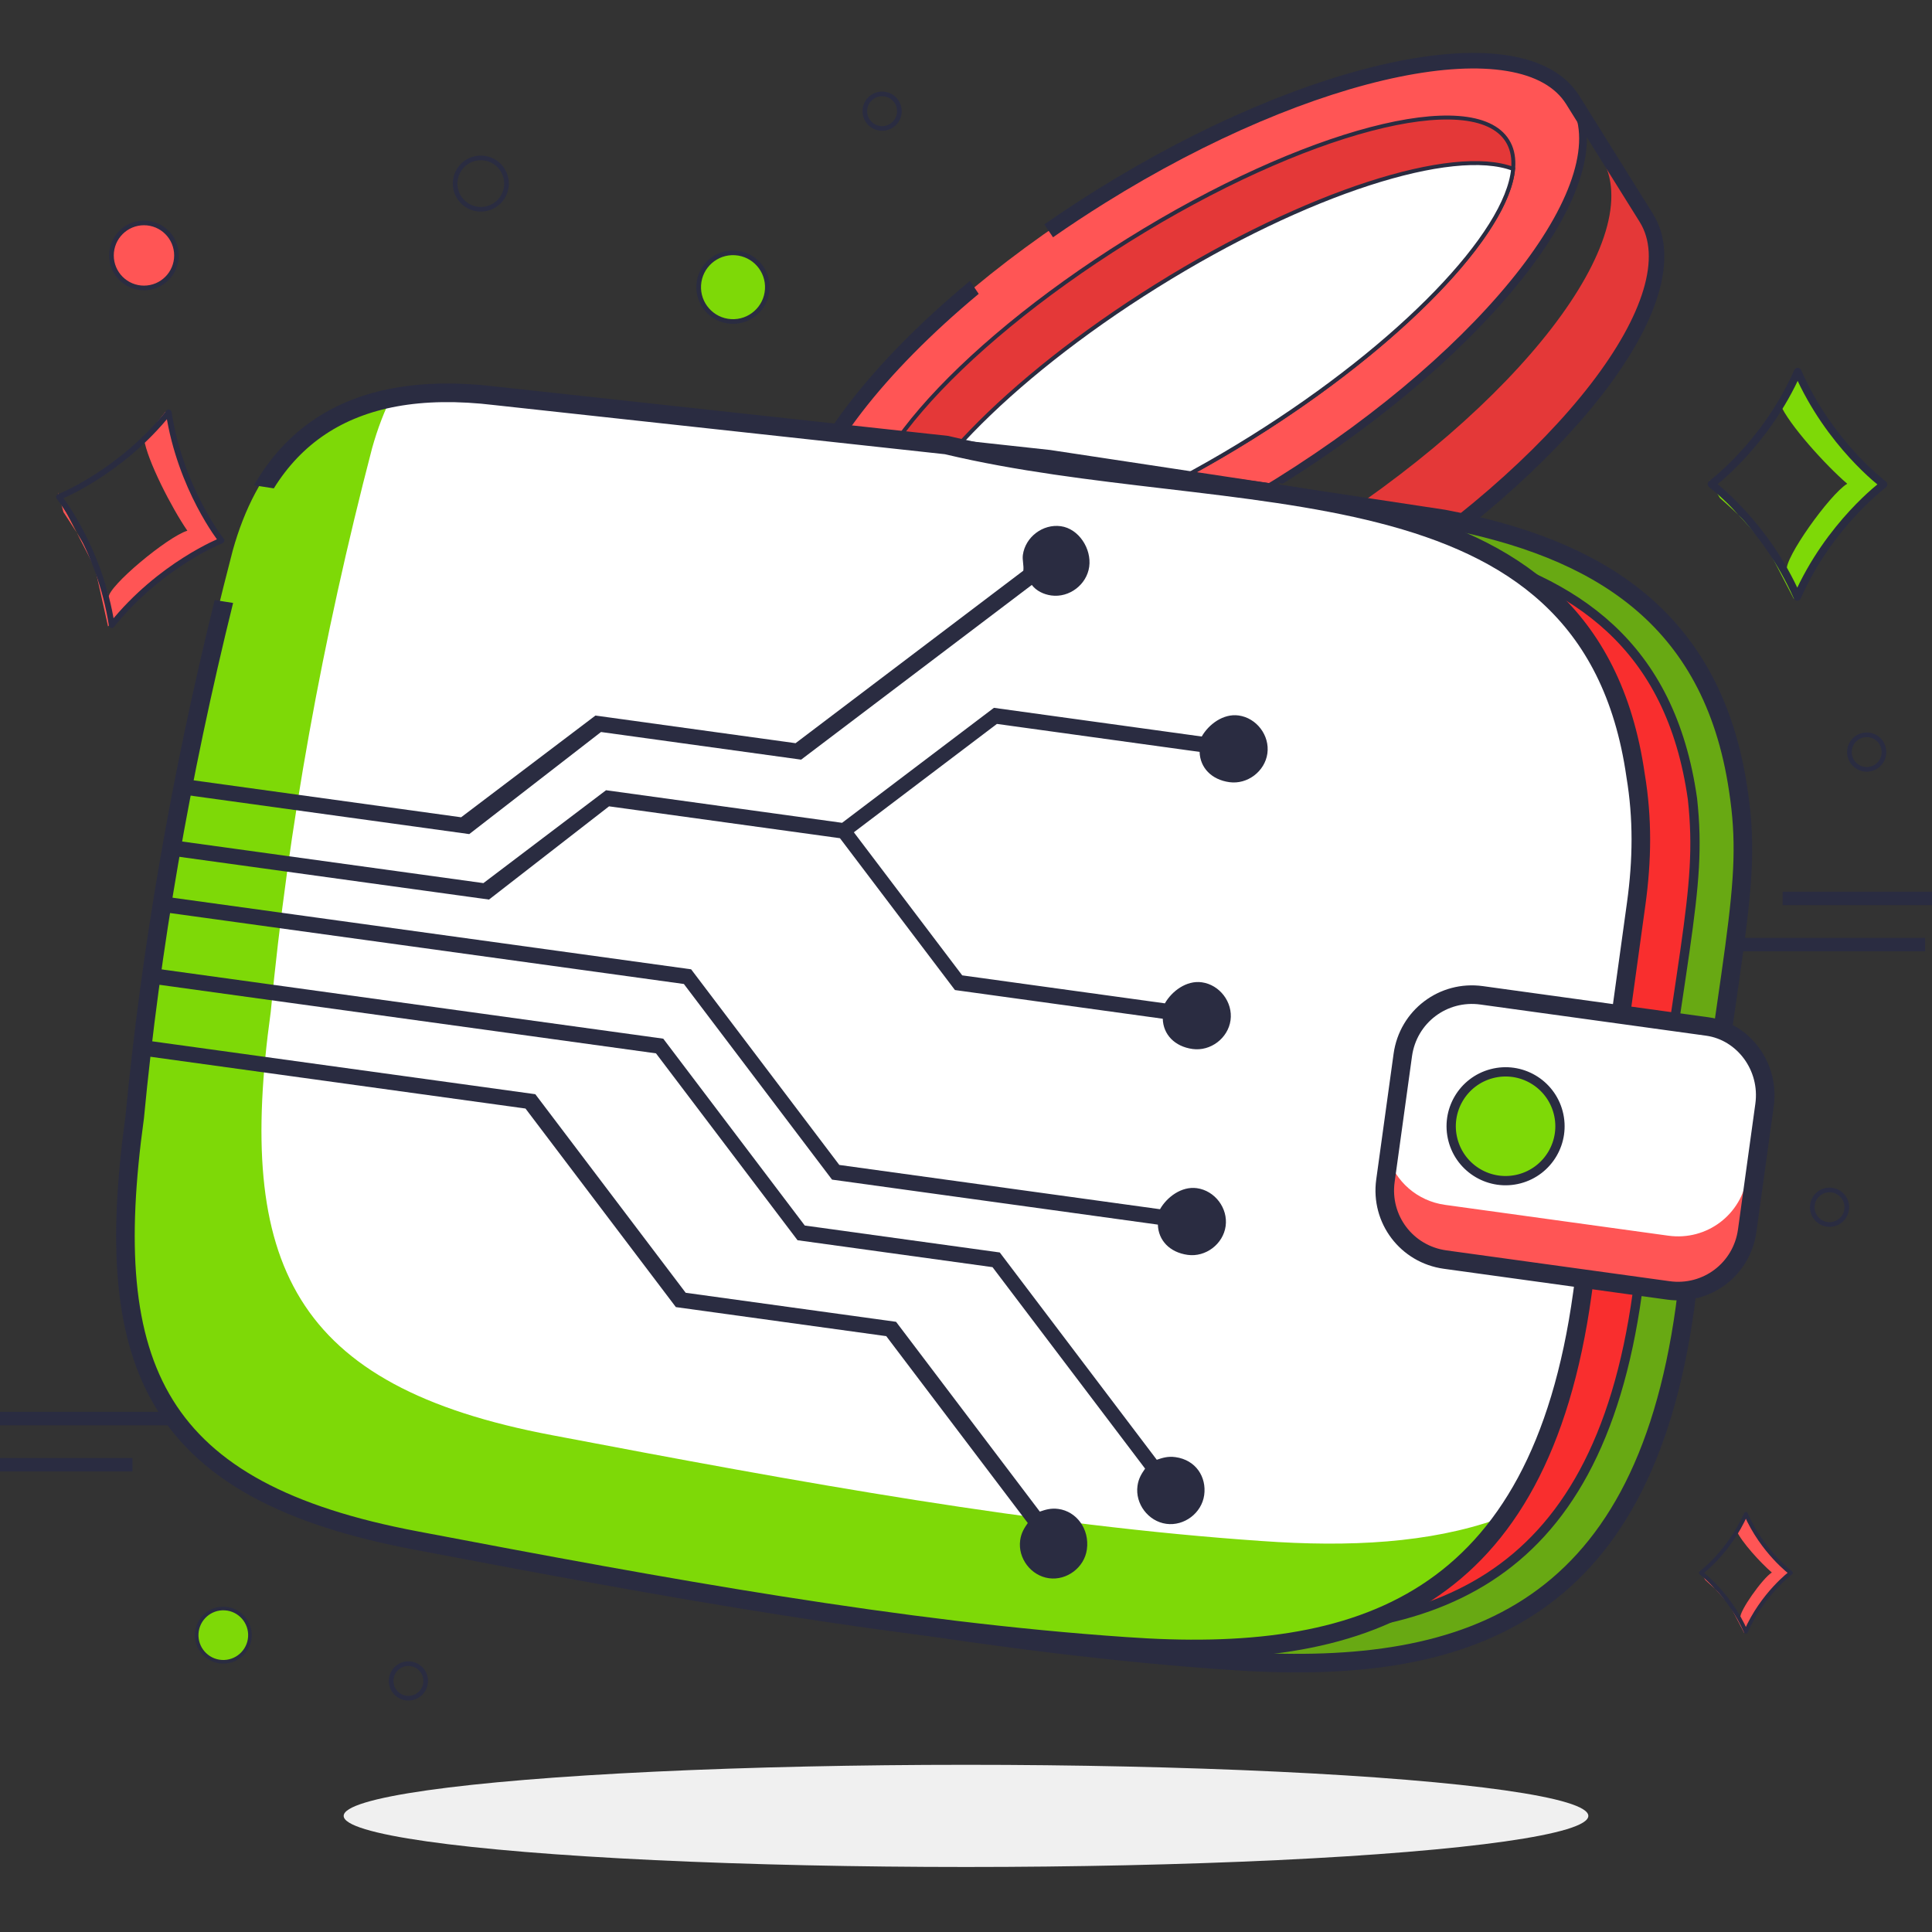
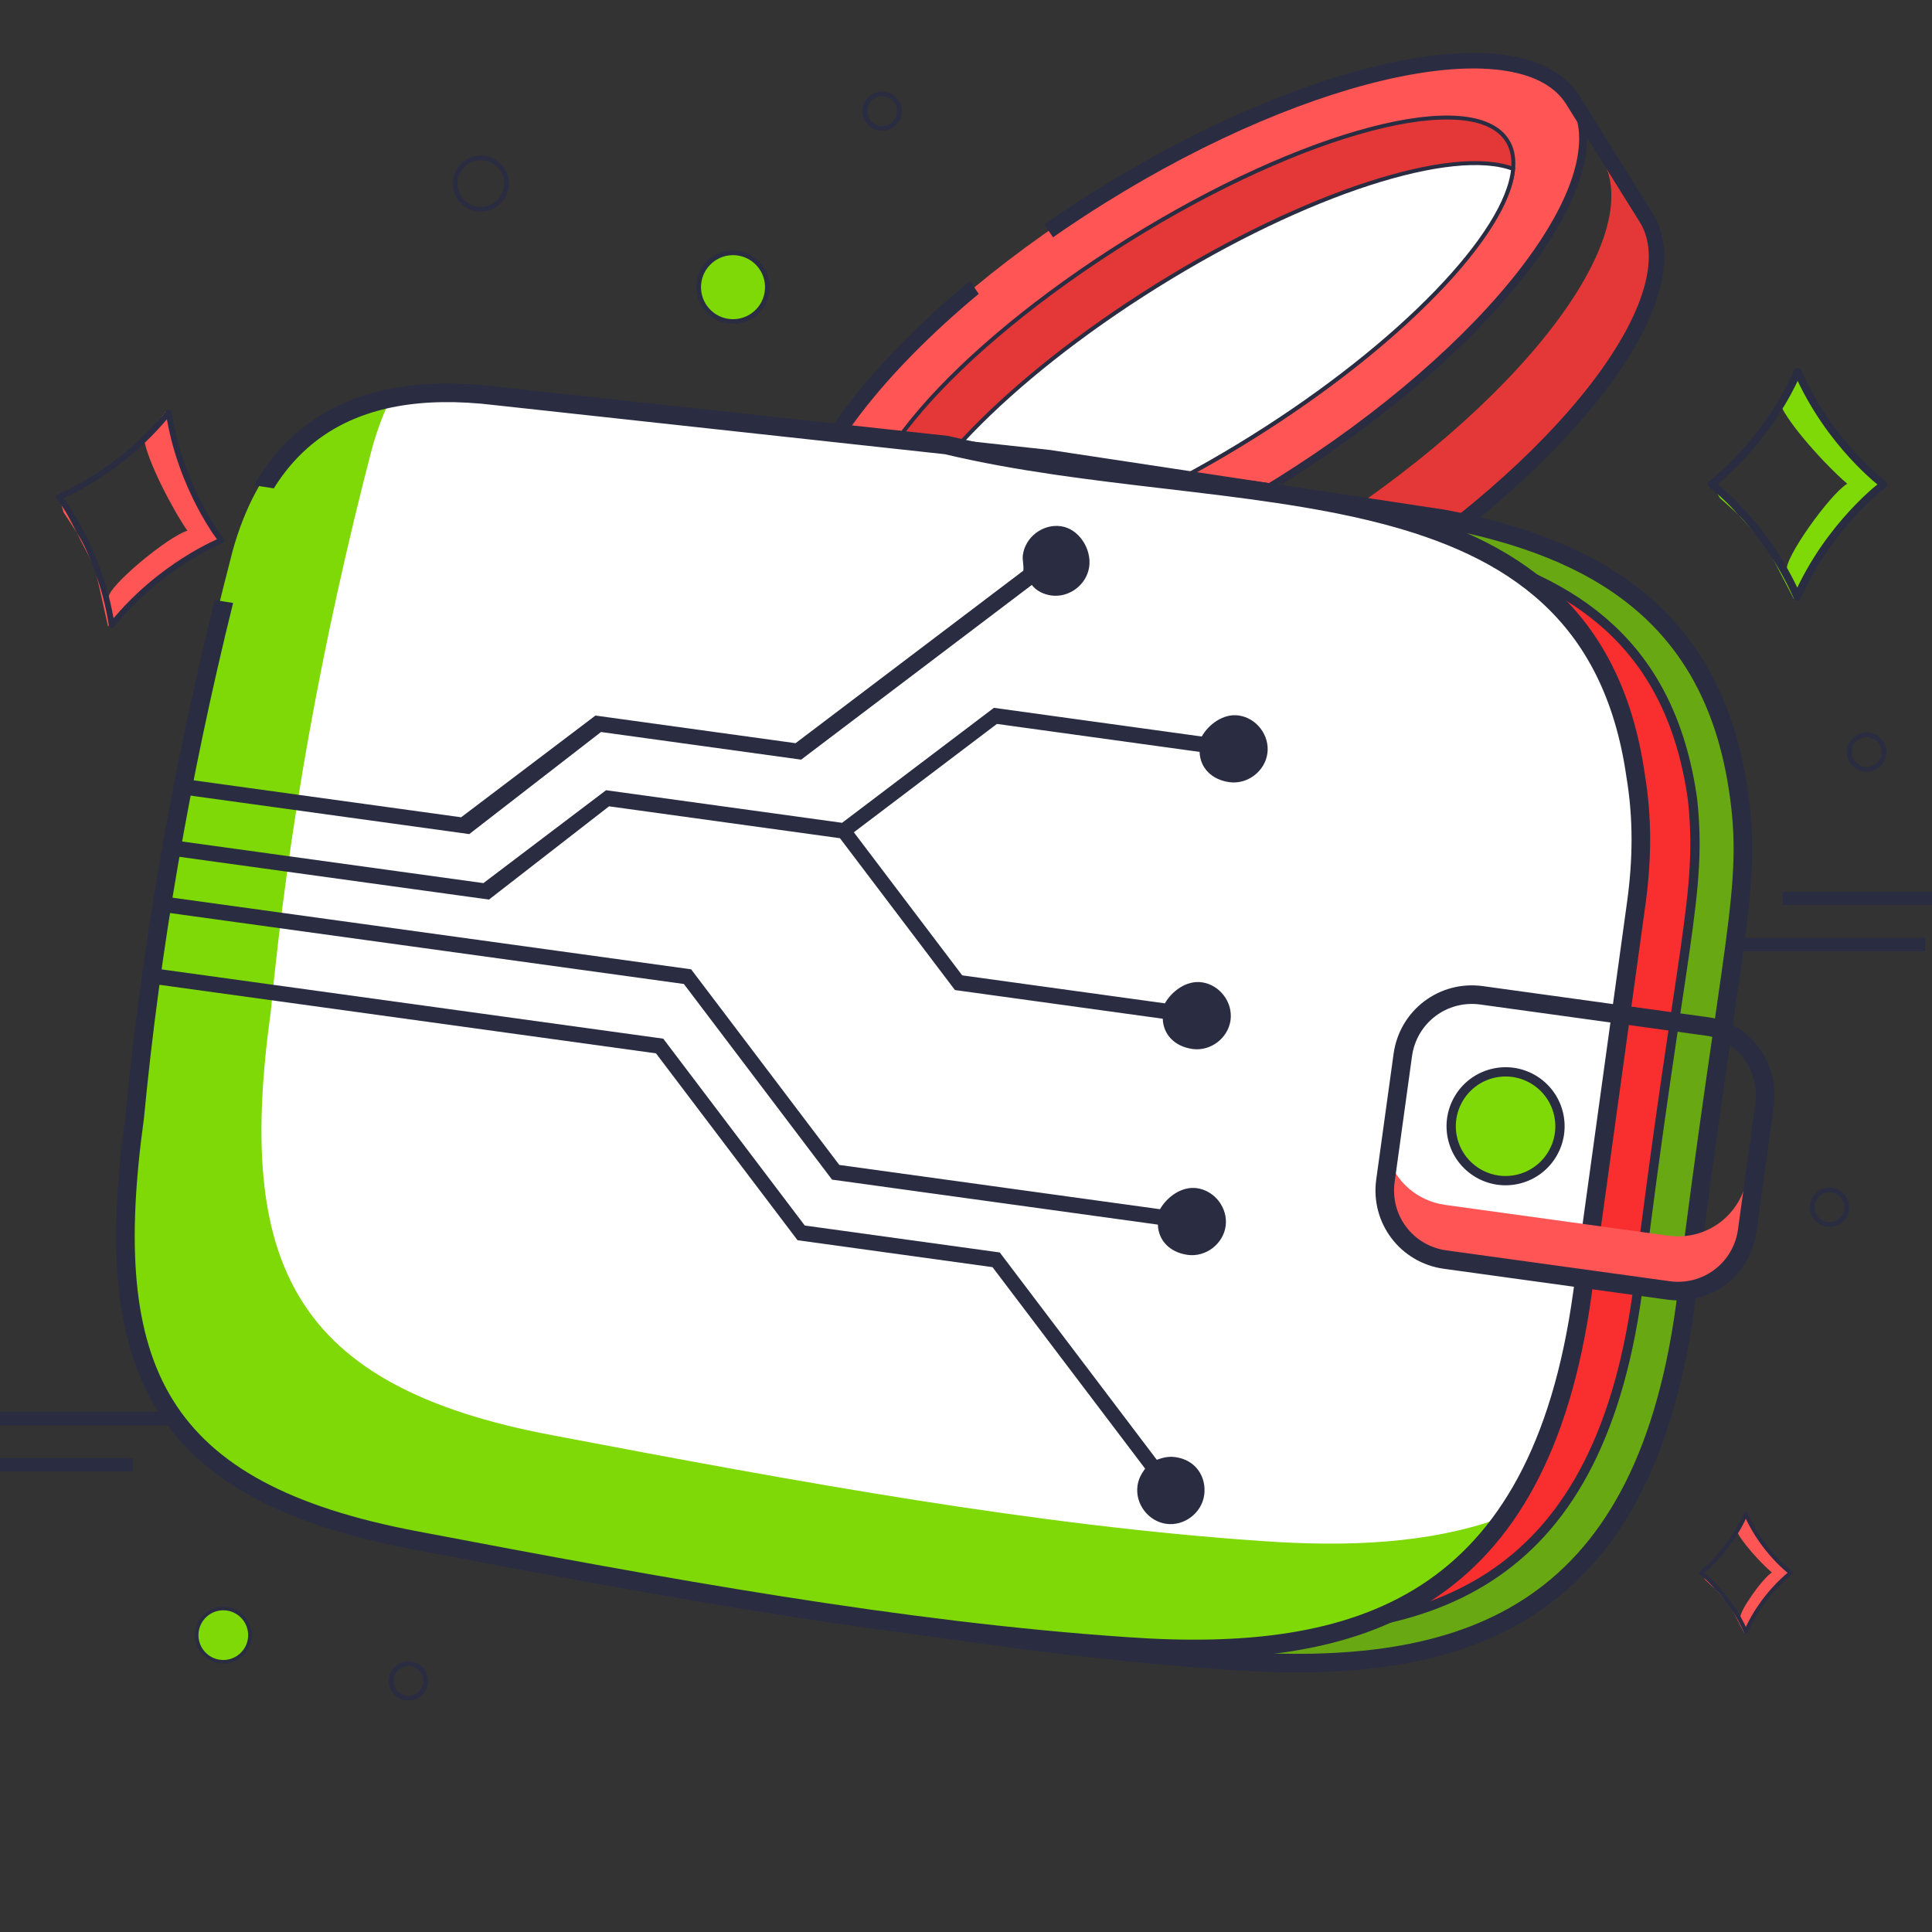
<svg xmlns="http://www.w3.org/2000/svg" width="208" height="208" viewBox="0 0 208 208" fill="none">
  <rect x="0" y="0" width="208" height="208" fill="#333333" stroke="none" />
  <g clip-path="url(#clip0_41_7713)">
    <path fill-rule="evenodd" clip-rule="evenodd" d="M167.606 9.286L172.373 16.923C177.663 25.401 163.483 43.8 140.699 58.019C119.408 71.307 98.139 76.242 91.126 69.913L94.277 74.962C99.568 83.439 122.327 78.785 145.11 64.566C167.894 50.346 182.073 31.947 176.784 23.47L168.866 10.784C168.52 10.229 168.098 9.73 167.606 9.286Z" fill="#E43838" />
    <path d="M118.489 21.165C141.271 6.946 164.03 2.291 169.321 10.768C174.612 19.246 160.431 37.646 137.648 51.865C114.864 66.084 92.106 70.738 86.814 62.26C81.525 53.783 95.704 35.384 118.489 21.165Z" fill="#FF5555" />
    <path d="M121.433 25.883C140.332 14.088 158.623 9.287 162.287 15.159C165.951 21.031 153.603 35.353 134.704 47.147C115.806 58.941 97.515 63.742 93.85 57.87C90.186 51.998 102.535 37.677 121.433 25.883Z" fill="#E43838" stroke="#2A2C41" stroke-width="0.425" />
    <path d="M162.903 18.182C162.268 25.096 150.889 37.047 134.706 47.147C118.524 57.246 102.788 62.216 96.298 59.75C96.934 52.837 108.312 40.885 124.495 30.785C140.677 20.686 156.413 15.715 162.903 18.182Z" fill="white" stroke="#2A2C41" stroke-width="0.425" />
    <path opacity="0.3" d="M121.568 36.761C121.568 36.761 134.31 26.401 145.593 22.689C156.875 18.978 154.463 22.434 142.423 30.091C130.383 37.748 116.771 41.539 121.568 36.761Z" fill="url(#paint0_linear_41_7713)" />
    <path fill-rule="evenodd" clip-rule="evenodd" d="M118.934 21.874C130.263 14.803 141.555 10.131 150.634 8.275C155.176 7.345 159.119 7.131 162.216 7.642C165.315 8.153 167.464 9.37 168.613 11.211L176.531 23.896C177.679 25.737 177.828 28.202 176.926 31.211C176.024 34.217 174.099 37.664 171.268 41.337C165.612 48.676 156.454 56.768 145.124 63.839C133.794 70.91 122.502 75.582 113.423 77.438C108.881 78.367 104.938 78.582 101.841 78.071C98.742 77.559 96.593 76.343 95.444 74.502L87.526 61.816C86.377 59.975 86.229 57.51 87.131 54.502C88.033 51.495 89.958 48.048 92.788 44.376C95.959 40.262 100.23 35.911 105.367 31.637L104.423 30.246C99.147 34.623 94.743 39.097 91.463 43.354C88.561 47.119 86.509 50.749 85.528 54.021C84.547 57.291 84.611 60.305 86.106 62.703L94.024 75.388C95.52 77.785 98.2 79.166 101.569 79.722C104.939 80.278 109.102 80.03 113.758 79.078C123.078 77.172 134.556 72.407 146.01 65.259C157.464 58.111 166.787 49.893 172.594 42.358C175.495 38.594 177.547 34.963 178.529 31.691C179.509 28.421 179.446 25.407 177.95 23.01L170.033 10.325C168.537 7.927 165.857 6.546 162.488 5.991C159.118 5.434 154.955 5.683 150.299 6.635C140.979 8.541 129.501 13.306 118.047 20.454C116.112 21.662 114.236 22.901 112.429 24.162L113.369 25.546C115.157 24.299 117.014 23.072 118.934 21.874Z" fill="#2A2C41" />
    <path fill-rule="evenodd" clip-rule="evenodd" d="M92.312 65.638C92.032 65.85 92.112 66.285 92.453 66.368C92.861 66.468 93.283 66.554 93.719 66.626C97.021 67.17 101.129 66.931 105.757 65.984C114.92 64.11 126.211 59.447 137.515 52.441C137.712 52.32 137.772 52.061 137.65 51.865C137.772 52.061 138.031 52.12 138.226 51.998C149.486 44.921 158.636 36.827 164.345 29.42C167.229 25.678 169.249 22.093 170.21 18.887C171.171 15.683 171.087 12.806 169.677 10.547C169.201 9.783 168.594 9.124 167.871 8.566C167.728 8.455 167.529 8.459 167.385 8.568C167.161 8.739 167.171 9.081 167.393 9.255C168.03 9.753 168.557 10.332 168.968 10.991C170.204 12.971 170.331 15.573 169.409 18.647C168.487 21.72 166.531 25.213 163.682 28.909C157.988 36.297 148.788 44.42 137.428 51.51C126.067 58.6 114.728 63.295 105.589 65.164C101.018 66.099 97.02 66.322 93.855 65.8C93.448 65.733 93.056 65.654 92.68 65.562C92.552 65.531 92.416 65.558 92.312 65.638Z" fill="#2A2C41" />
-     <ellipse cx="104" cy="195.5" rx="67" ry="5.5" fill="#F0F0F0" />
    <path d="M181.406 140.804C176.791 174.226 157.617 180.586 132.252 178.773C107.992 177.113 82.732 172.499 55.854 167.381C27.87 162.11 21.814 148.888 25.551 121.819C27.43 102.093 31.081 81.767 36.465 61.117C39.801 49.192 48.089 42.174 64.424 44.148L112.953 49.44L155.414 55.866C171.873 58.983 184.369 66.338 187.138 85.017C188.765 95.656 186.345 100.952 181.406 140.804Z" fill="#68A913" stroke="#2A2C41" stroke-width="2" />
    <path d="M176.272 139.251C171.887 171.016 153.617 176.938 129.633 175.316C106.754 173.846 82.6 169.385 57.102 164.457C30.499 159.377 24.881 147.06 28.466 121.095C30.231 102.198 33.729 82.977 38.961 63.432C42.22 52.06 50.155 45.556 65.7 47.139L111.743 52.089C141.193 58.97 177.522 52.726 182.214 86.026C183.327 96.313 180.907 101.609 176.272 139.251Z" fill="#F92E2E" stroke="#2A2C41" />
    <path d="M176.154 97.293L170.357 139.278C165.743 172.701 146.568 179.061 121.203 177.248C96.943 175.587 71.684 170.974 44.805 165.855C16.821 160.584 10.765 147.363 14.503 120.293C16.382 100.567 20.032 80.241 25.417 59.592C28.752 47.667 37.04 40.648 53.375 42.622L101.904 47.915C132.697 55.263 171.075 48.458 176.089 83.491C176.86 88.101 176.803 92.597 176.154 97.293Z" fill="white" />
    <path fill-rule="evenodd" clip-rule="evenodd" d="M161.216 163.543C153.911 166.123 145.309 166.584 135.847 165.907C111.587 164.247 86.327 159.633 59.448 154.515C31.465 149.243 25.409 136.022 29.146 108.952C31.025 89.226 34.676 68.901 40.06 48.251C40.65 46.143 41.395 44.188 42.311 42.408C32.88 44.087 27.569 50.281 25.061 59.251C19.676 79.901 16.025 100.226 14.146 119.952C10.409 147.022 16.465 160.243 44.449 165.515C71.327 170.633 96.587 175.247 120.847 176.907C137.994 178.133 152.312 175.623 161.216 163.543Z" fill="#7ED907" />
    <g opacity="0.3">
      <path d="M162.09 124.082C162.459 123.803 162.229 122.88 161.579 122.02C160.928 121.161 160.102 120.691 159.733 120.97C159.365 121.248 159.594 122.171 160.245 123.031C160.896 123.89 161.722 124.36 162.09 124.082Z" fill="white" />
    </g>
    <path d="M126.549 156.875C125.721 156.76 125.13 156.96 124.539 157.16L107.636 134.841L86.643 131.942L71.406 111.824L16.714 104.272L16.485 105.93L70.624 113.405L85.862 133.523L106.854 136.422L123.282 158.113C122.929 158.627 122.577 159.141 122.463 159.97C122.196 161.903 123.624 163.789 125.558 164.056C127.491 164.323 129.377 162.895 129.644 160.961C129.911 159.028 128.759 157.18 126.549 156.875Z" fill="#2A2C41" />
-     <path d="M113.956 162.455C113.128 162.34 112.537 162.54 111.947 162.74L96.471 142.307L73.821 139.18L57.632 117.803L15.646 112.007L15.418 113.664L56.574 119.346L72.764 140.723L95.414 143.85L110.651 163.969C110.299 164.483 109.946 164.997 109.832 165.826C109.565 167.759 110.993 169.646 112.927 169.913C114.86 170.18 116.746 168.751 117.013 166.818C117.319 164.608 115.89 162.722 113.956 162.455Z" fill="#2A2C41" />
    <path d="M64.705 78.809L86.25 81.784L111.084 62.975C111.56 63.604 112.351 63.994 113.179 64.109C115.113 64.376 116.999 62.947 117.266 61.014C117.533 59.08 116.142 56.918 114.209 56.651C112.275 56.384 110.389 57.812 110.122 59.746C110.046 60.298 110.246 60.889 110.17 61.441L85.65 80.012L64.105 77.037L49.644 87.989L20.089 83.908L19.86 85.566L50.52 89.799L64.705 78.809Z" fill="#2A2C41" />
    <path d="M65.57 86.81L90.43 90.242L102.81 106.589L125.184 109.678C125.232 111.373 126.46 112.669 128.394 112.936C130.327 113.203 132.213 111.774 132.48 109.841C132.747 107.907 131.319 106.021 129.385 105.754C127.728 105.525 126.156 106.716 125.413 108.021L103.592 105.008L91.926 89.604L107.329 77.938L129.15 80.951C129.198 82.647 130.426 83.942 132.36 84.209C134.293 84.476 136.18 83.048 136.447 81.114C136.714 79.181 135.285 77.294 133.351 77.028C131.694 76.799 130.122 77.989 129.379 79.294L107.005 76.205L90.659 88.585L65.247 85.076L52.044 95.076L18.897 90.499L18.669 92.157L52.644 96.848L65.57 86.81Z" fill="#2A2C41" />
    <path d="M89.577 126.999L124.657 131.843C124.705 133.538 125.933 134.834 127.867 135.101C129.8 135.368 131.686 133.939 131.953 132.006C132.22 130.072 130.792 128.186 128.858 127.919C127.201 127.69 125.629 128.881 124.886 130.185L90.359 125.418L74.407 104.356L17.782 96.538L17.553 98.195L73.626 105.937L89.577 126.999Z" fill="#2A2C41" />
    <path fill-rule="evenodd" clip-rule="evenodd" d="M102.136 46.942L102.075 46.928L53.495 41.629L53.489 41.629C45.169 40.624 38.755 41.894 33.969 45.061C31.199 46.894 29.022 49.332 27.348 52.245L29.479 52.578C30.959 50.195 32.808 48.228 35.073 46.729C39.348 43.9 45.243 42.647 53.255 43.615L101.733 48.902C109.392 50.724 117.502 51.679 125.388 52.608L125.664 52.64C133.685 53.585 141.457 54.511 148.416 56.29C155.37 58.067 161.422 60.675 166.035 64.922C170.629 69.15 173.874 75.072 175.1 83.633L175.101 83.645L175.103 83.656C175.854 88.149 175.801 92.541 175.164 97.156L169.367 139.142C167.084 155.677 161.234 165.307 153.017 170.638C144.755 175.998 133.891 177.152 121.275 176.25L121.272 176.25C97.08 174.594 71.877 169.992 44.992 164.873L44.99 164.872C31.105 162.257 22.935 157.716 18.609 150.722C14.258 143.689 13.63 133.921 15.493 120.43L15.496 120.409L15.498 120.388C17.218 102.334 20.427 83.771 25.096 64.913L23.113 64.603C18.446 83.485 15.234 102.08 13.509 120.177C11.638 133.745 12.171 144.116 16.908 151.775C21.672 159.476 30.521 164.182 44.619 166.838C71.49 171.955 96.805 176.58 121.133 178.245C133.881 179.157 145.287 178.037 154.106 172.315C162.972 166.564 169.016 156.302 171.348 139.415L177.145 97.43C177.804 92.657 177.866 88.062 177.078 83.338C175.795 74.388 172.363 68.028 167.39 63.45C162.435 58.89 156.027 56.171 148.911 54.352C141.8 52.534 133.89 51.595 125.898 50.654L125.679 50.628C117.731 49.692 109.698 48.747 102.136 46.942Z" fill="#2A2C41" />
-     <path d="M189.973 118.963L188.104 132.497C187.532 136.641 183.76 139.498 179.616 138.926L155.585 135.608C151.442 135.036 148.585 131.263 149.157 127.12L151.026 113.585C151.598 109.442 155.37 106.585 159.513 107.157L183.821 110.513C187.688 111.047 190.545 114.819 189.973 118.963Z" fill="white" />
    <path fill-rule="evenodd" clip-rule="evenodd" d="M189.729 114.837L188.104 126.606C187.532 130.75 183.76 133.607 179.616 133.035L155.585 129.717C152.562 129.299 150.224 127.178 149.403 124.452L149.157 126.229C148.585 130.372 151.442 134.144 155.585 134.716L179.616 138.034C183.76 138.606 187.532 135.749 188.104 131.606L189.973 118.071C190.128 116.947 190.031 115.849 189.729 114.837Z" fill="#FF5555" />
    <path fill-rule="evenodd" clip-rule="evenodd" d="M159.377 108.148C155.78 107.651 152.513 110.126 152.016 113.722L150.148 127.257C149.651 130.853 152.126 134.121 155.722 134.617L179.753 137.935C183.349 138.432 186.617 135.957 187.113 132.361L188.982 118.826C189.482 115.205 186.98 111.959 183.684 111.504L159.377 108.148ZM150.035 113.449C150.683 108.758 154.96 105.519 159.65 106.166L183.958 109.523C188.396 110.135 191.608 114.433 190.963 119.099L189.095 132.634C188.447 137.325 184.17 140.564 179.48 139.916L155.449 136.598C150.758 135.951 147.519 131.674 148.166 126.983L150.035 113.449Z" fill="#2A2C41" />
    <path d="M163.572 126.918C166.701 126.1 168.574 122.9 167.756 119.771C166.938 116.643 163.738 114.769 160.61 115.588C157.481 116.406 155.608 119.605 156.426 122.734C157.244 125.863 160.443 127.736 163.572 126.918Z" fill="#7ED907" stroke="#2A2C41" />
    <path d="M8.254 57.334C7.714 56.474 7.211 55.71 6.833 55.138L6.246 53.014L6.931 54.771L8.254 57.334C9.671 59.592 11.344 62.506 11.698 64.311C11.634 63.113 18.079 57.758 20.172 57.138C18.506 54.725 15.816 49.519 15.504 47.232L17.827 44.313L19.687 50.32L21.841 55.225L23.67 58.469L17.357 61.892L11.63 67.44L10.229 61.163L8.254 57.334Z" fill="#FF5555" />
    <path d="M18.164 44.408L18.165 44.403L18.163 44.405L18.163 44.402L18.161 44.408C12.952 50.9 6.352 53.507 6.352 53.507C6.352 53.507 10.765 59.065 12.03 67.292L12.028 67.297L12.03 67.295L12.031 67.298L12.032 67.292C17.241 60.8 23.841 58.193 23.841 58.193C23.841 58.193 19.429 52.635 18.164 44.408Z" stroke="#2A2C41" stroke-width="0.625" stroke-linejoin="round" />
    <path d="M187.144 55.404C186.385 54.696 185.687 54.073 185.163 53.607L184.024 51.661L185.163 53.218L187.144 55.404C189.138 57.263 191.558 59.704 192.382 61.394C192.004 60.228 196.967 53.24 198.873 52.078C196.592 50.13 192.564 45.692 191.654 43.513L193.184 40.018L196.601 45.466L200.019 49.748L202.679 52.474L197.339 57.517L193.138 64.505L190.103 58.669L187.144 55.404Z" fill="#7ED907" />
    <path d="M193.542 40.024L193.542 40.018L193.54 40.021L193.539 40.018L193.539 40.024C190.097 47.81 184.259 52.121 184.259 52.121C184.259 52.121 190.081 56.455 193.494 64.254L193.494 64.26L193.495 64.257L193.496 64.26L193.496 64.254C196.938 56.468 202.777 52.156 202.777 52.156C202.777 52.156 196.954 47.823 193.542 40.024Z" stroke="#2A2C41" stroke-width="0.823" stroke-linejoin="round" />
    <line x1="19.186" y1="152.723" x2="-1.079" y2="152.723" stroke="#2A2C41" stroke-width="1.446" />
    <line x1="212.186" y1="96.723" x2="191.921" y2="96.723" stroke="#2A2C41" stroke-width="1.446" />
    <line x1="14.265" y1="157.697" x2="-6" y2="157.697" stroke="#2A2C41" stroke-width="1.446" />
    <line x1="207.265" y1="101.697" x2="187" y2="101.697" stroke="#2A2C41" stroke-width="1.446" />
    <circle cx="51.766" cy="19.766" r="2.766" stroke="#2A2C41" stroke-width="0.5" />
-     <circle cx="15.5" cy="27.5" r="3.5" fill="#FF5555" stroke="#2A2C41" stroke-width="0.5" />
    <circle cx="200.97" cy="80.97" r="1.86" transform="rotate(93.525 200.97 80.97)" stroke="#2A2C41" stroke-width="0.5" />
    <circle cx="24.041" cy="176.04" r="2.869" transform="rotate(93.525 24.041 176.04)" fill="#7ED907" stroke="#2A2C41" stroke-width="0.388" />
    <circle cx="43.97" cy="180.97" r="1.86" transform="rotate(93.525 43.97 180.97)" stroke="#2A2C41" stroke-width="0.5" />
    <circle cx="94.97" cy="11.97" r="1.86" transform="rotate(93.525 94.97 11.97)" stroke="#2A2C41" stroke-width="0.5" />
    <circle cx="196.97" cy="129.97" r="1.86" transform="rotate(93.525 196.97 129.97)" stroke="#2A2C41" stroke-width="0.5" />
    <path d="M184.634 171.045C184.236 170.676 183.871 170.351 183.597 170.108L183 169.093L183.597 169.905L184.634 171.045C185.678 172.015 186.944 173.287 187.376 174.17C187.178 173.561 189.764 169.905 190.758 169.296C189.565 168.28 187.456 165.965 186.979 164.828L187.774 163L189.565 165.843L191.355 168.077L192.748 169.499L189.963 172.139L187.774 175.794L186.183 172.748L184.634 171.045Z" fill="#FF5555" />
    <path d="M187.961 163.003V163L187.961 163.002L187.96 163V163.003C186.169 167.075 183.123 169.333 183.123 169.333C183.123 169.333 186.169 171.591 187.96 175.663V175.666L187.961 175.664L187.961 175.666V175.663C189.752 171.591 192.798 169.333 192.798 169.333C192.798 169.333 189.752 167.075 187.961 163.003Z" stroke="#2A2C41" stroke-width="0.43" stroke-linejoin="round" />
    <circle cx="78.917" cy="30.917" r="3.697" transform="rotate(93.525 78.917 30.917)" fill="#7ED907" stroke="#2A2C41" stroke-width="0.5" />
  </g>
  <defs>
    <linearGradient id="paint0_linear_41_7713" x1="120.513" y1="36.325" x2="173.317" y2="34.51" gradientUnits="userSpaceOnUse">
      <stop stop-color="white" />
      <stop offset="1" stop-color="white" />
    </linearGradient>
    <clipPath id="clip0_41_7713">
      <rect width="208" height="208" fill="white" />
    </clipPath>
  </defs>
</svg>